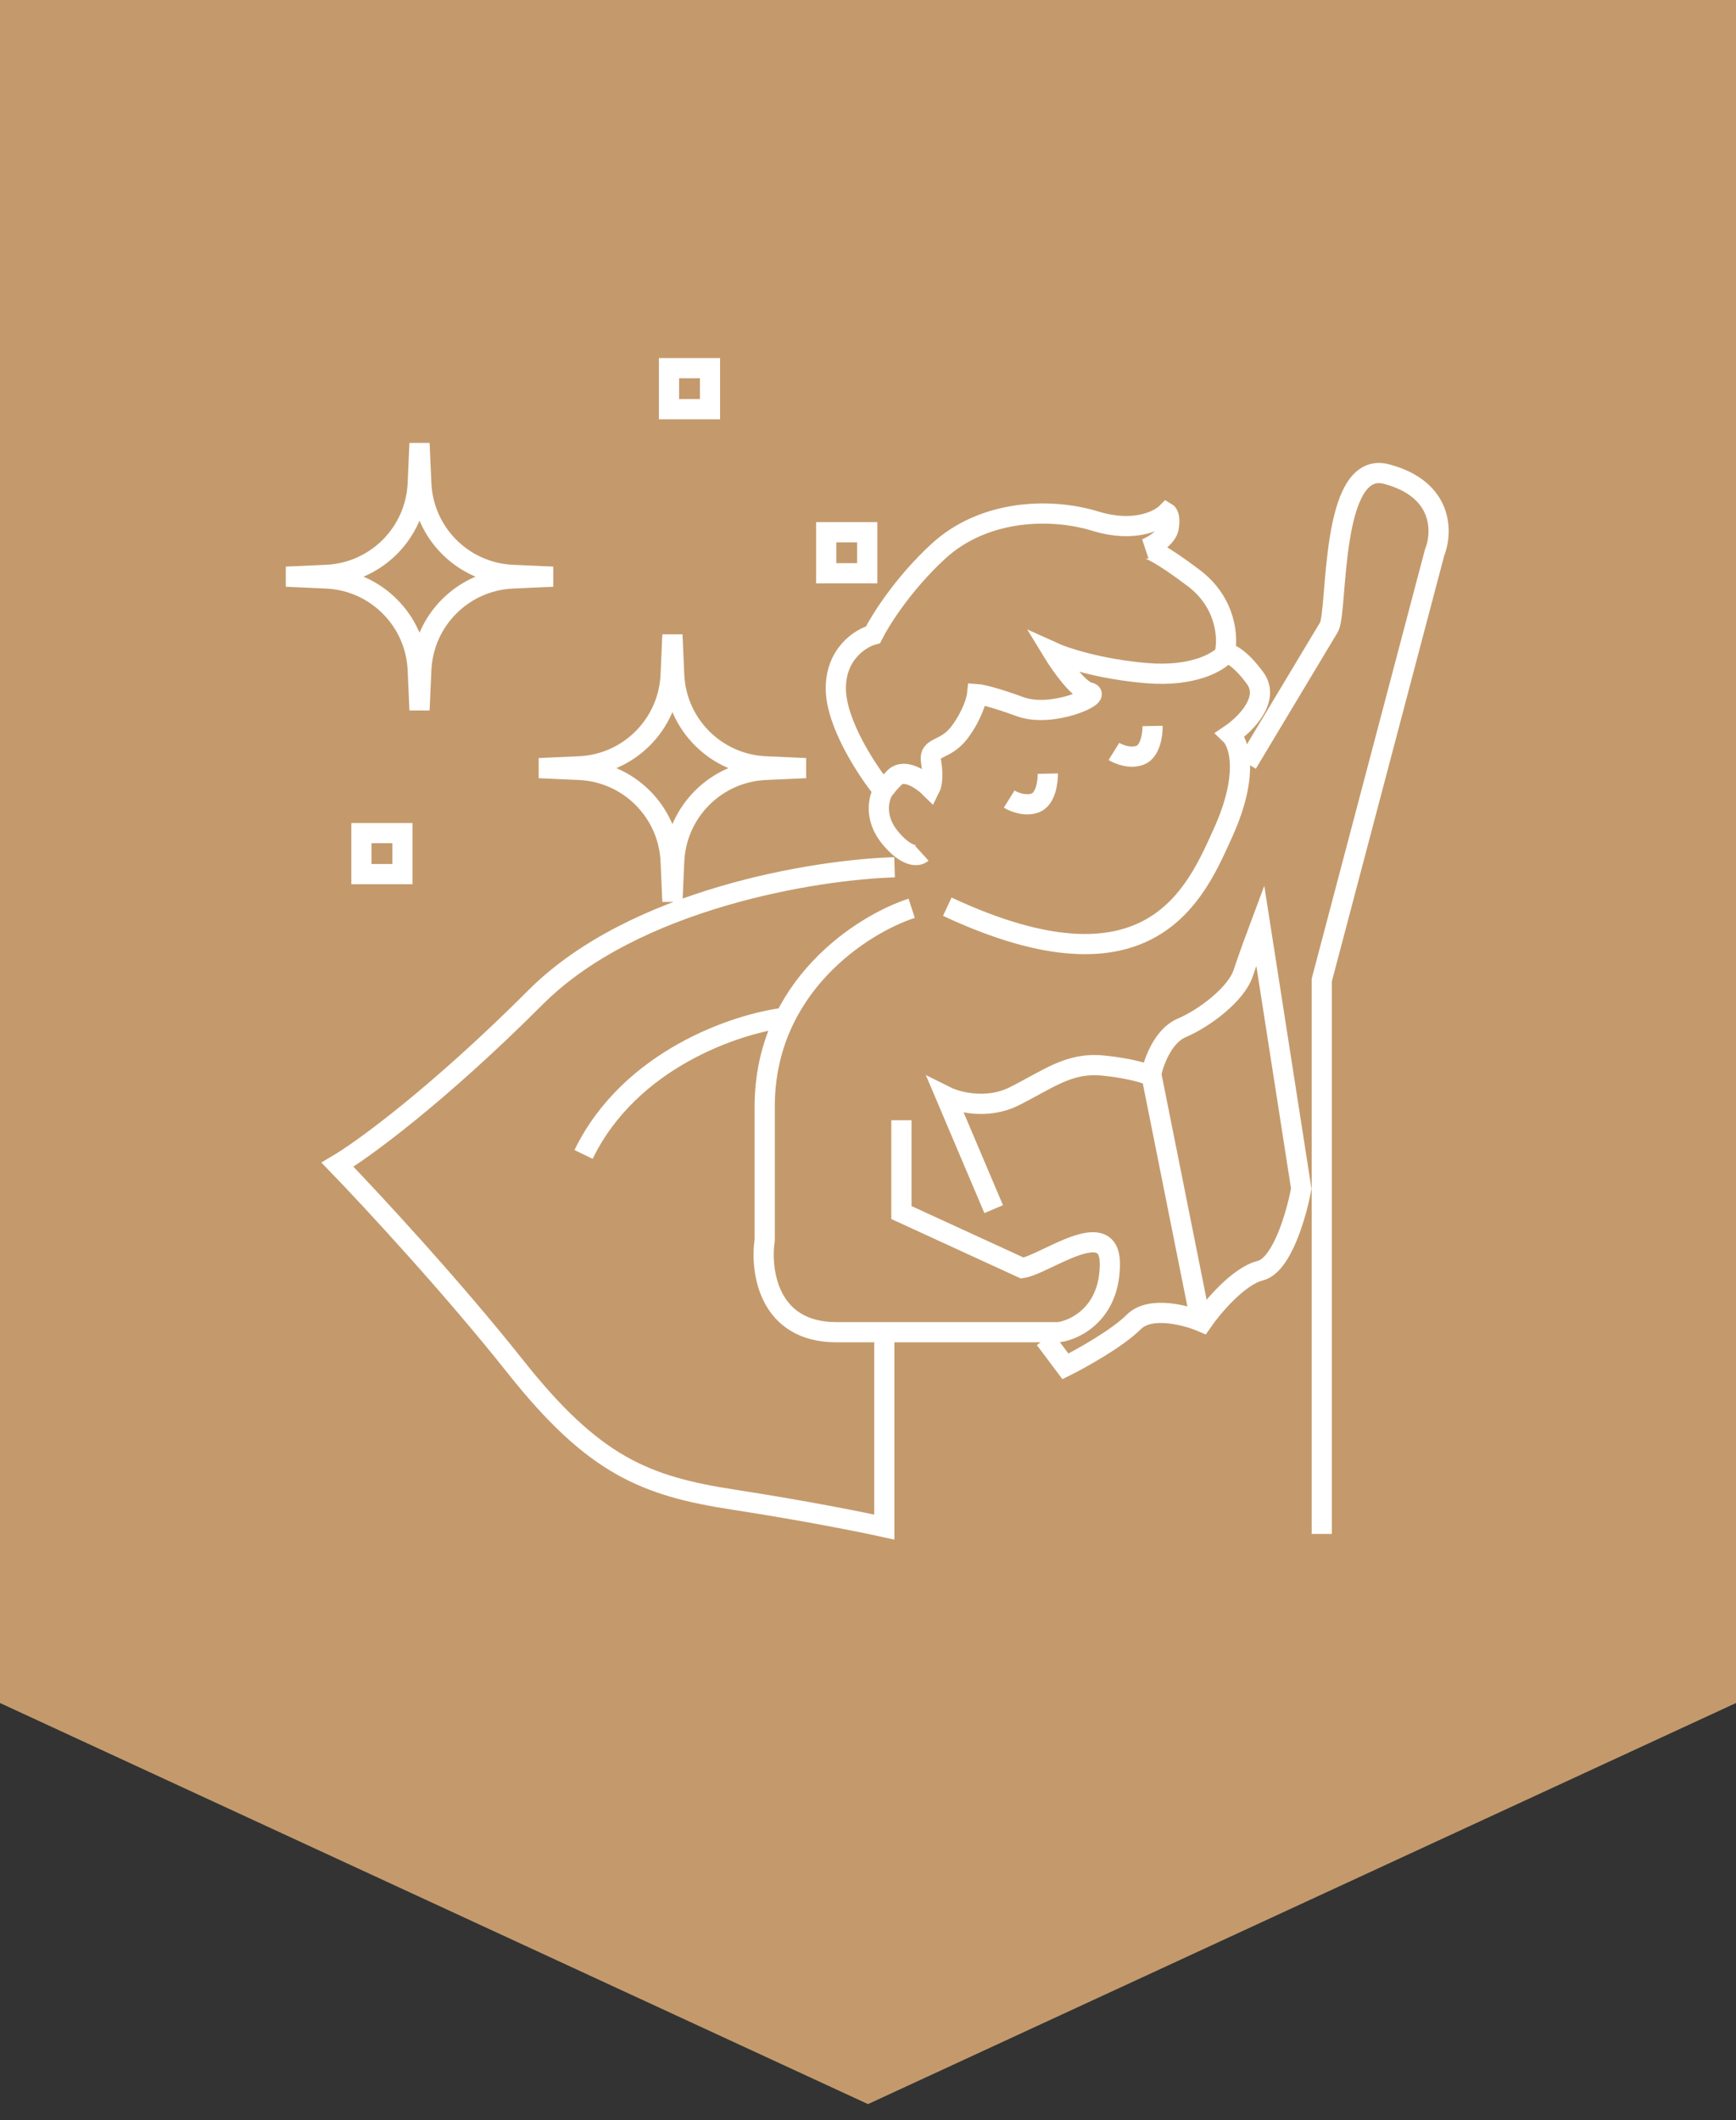
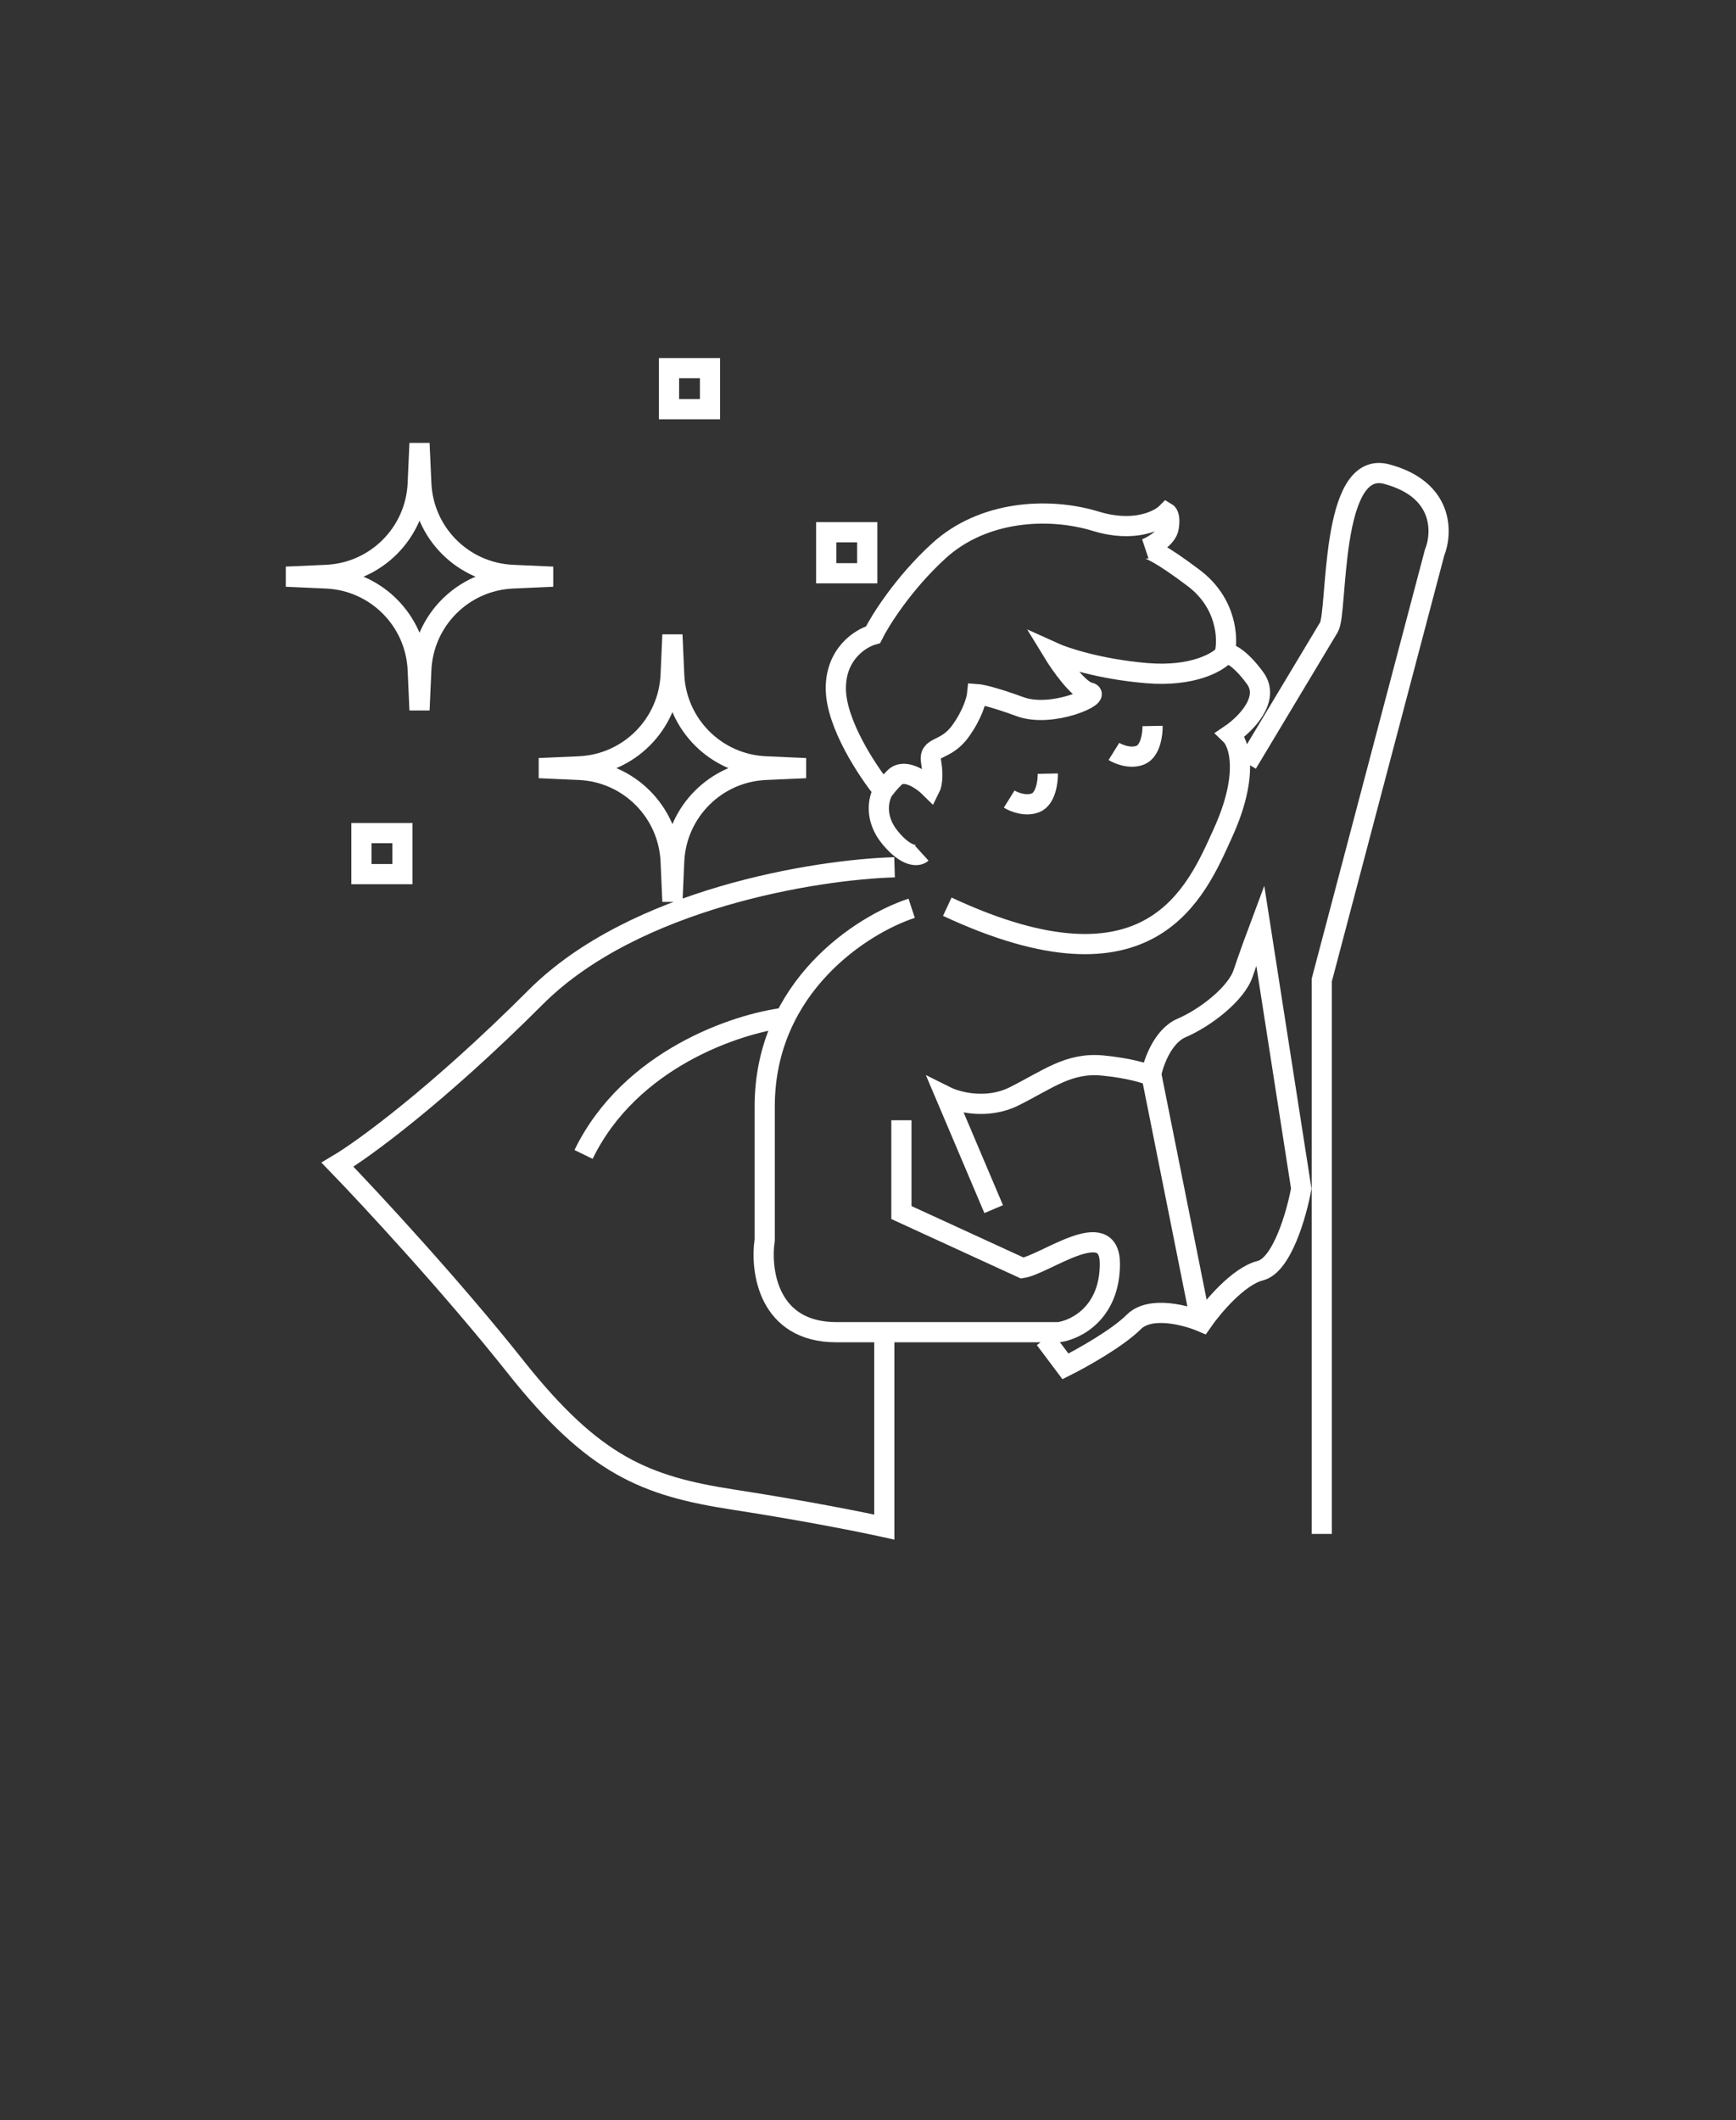
<svg xmlns="http://www.w3.org/2000/svg" width="86" height="105" viewBox="0 0 86 105" fill="none">
  <rect x="0" y="0" width="86" height="105" fill="#333333" stroke="none" />
-   <path d="M0 0H86V84.338L43 104.202L0 84.338V0Z" fill="#C49A6C" />
  <path d="M45.163 44.981C42.736 45.772 37.883 48.842 37.883 54.801V61.404C37.657 62.928 38.052 65.975 41.438 65.975H52.443C53.289 65.862 54.982 65.027 54.982 62.589C54.982 60.151 51.771 62.628 50.642 62.797L44.655 60.049V55.478M44.316 42.95C40.422 43.063 31.415 44.507 26.539 49.383C21.663 54.259 17.961 56.946 16.719 57.679C18.356 59.372 22.408 63.74 25.523 67.668C29.417 72.578 31.956 73.594 36.358 74.271C39.88 74.813 42.792 75.4 43.808 75.625V66.314M38.898 50.399C36.528 50.681 31.211 52.431 28.909 57.171M61.784 37.813L65.835 31.061C66.287 30.292 65.851 22.718 68.696 23.48C71.54 24.242 71.461 26.393 71.066 27.374L65.479 48.537V75.964M49.226 59.88L46.855 54.293C47.42 54.575 48.887 54.97 50.241 54.293C51.934 53.447 52.95 52.6 54.643 52.769C55.998 52.905 56.788 53.164 57.014 53.277C57.126 52.657 57.589 51.313 58.537 50.907C59.722 50.399 61.246 49.214 61.585 48.198C61.856 47.386 62.262 46.279 62.431 45.828L64.463 58.864C64.237 60.106 63.515 62.657 62.431 62.928C61.348 63.199 60.061 64.734 59.553 65.467C58.763 65.129 56.98 64.654 56.167 65.467C55.354 66.28 53.571 67.273 52.781 67.668L51.765 66.314M57.014 53.108L59.384 64.959M46.928 44.903C57.057 49.63 59.266 44.155 60.587 41.243C61.909 38.331 61.381 36.784 60.952 36.375C61.681 35.882 62.947 34.635 62.179 33.585C61.412 32.535 60.859 32.318 60.678 32.341C60.844 31.616 60.768 29.858 59.137 28.627C57.507 27.395 56.881 27.144 56.772 27.172C57.111 27.031 57.81 26.627 57.896 26.135C57.983 25.643 57.867 25.439 57.798 25.398C57.421 25.779 56.191 26.397 54.291 25.816C51.917 25.091 48.683 25.292 46.503 27.285C44.759 28.879 43.607 30.715 43.248 31.434C42.628 31.605 41.391 32.381 41.406 34.116C41.421 35.852 42.979 38.198 43.756 39.154C43.529 39.525 43.282 40.512 44.106 41.497C44.929 42.483 45.487 42.41 45.662 42.251M60.696 32.386C60.36 32.784 59.108 33.532 56.787 33.334C54.465 33.136 52.734 32.561 52.159 32.299C52.537 32.919 53.43 34.187 53.972 34.294C54.649 34.428 52.121 35.58 50.531 34.996C49.259 34.528 48.584 34.386 48.407 34.374C48.38 34.644 48.176 35.392 47.568 36.225C46.807 37.266 45.976 36.886 46.129 37.755C46.252 38.451 46.149 38.887 46.083 39.018C45.702 38.641 44.815 38.01 44.316 38.507C43.817 39.004 43.729 39.217 43.747 39.261M57.097 35.953C57.105 36.347 56.997 37.186 56.501 37.392C56.006 37.597 55.416 37.358 55.183 37.213M51.907 38.313C51.915 38.707 51.807 39.546 51.312 39.752C50.817 39.957 50.227 39.718 49.994 39.573M20.782 21.956L20.871 23.945C20.979 26.398 22.943 28.362 25.397 28.471L27.385 28.559L25.397 28.647C22.943 28.756 20.979 30.72 20.871 33.173L20.782 35.162L20.694 33.173C20.586 30.72 18.622 28.756 16.168 28.647L14.18 28.559L16.168 28.471C18.622 28.362 20.586 26.398 20.694 23.945L20.782 21.956ZM33.311 31.437L33.399 33.426C33.508 35.879 35.472 37.843 37.925 37.952L39.914 38.04L37.925 38.128C35.472 38.237 33.508 40.201 33.399 42.654L33.311 44.643L33.223 42.654C33.114 40.201 31.15 38.237 28.697 38.128L26.708 38.04L28.697 37.952C31.15 37.843 33.114 35.879 33.223 33.426L33.311 31.437ZM17.905 41.257H19.936V43.288H17.905V41.257ZM33.142 18.231H35.173V20.263H33.142V18.231ZM40.93 26.358H42.962V28.39H40.93V26.358Z" stroke="white" />
</svg>